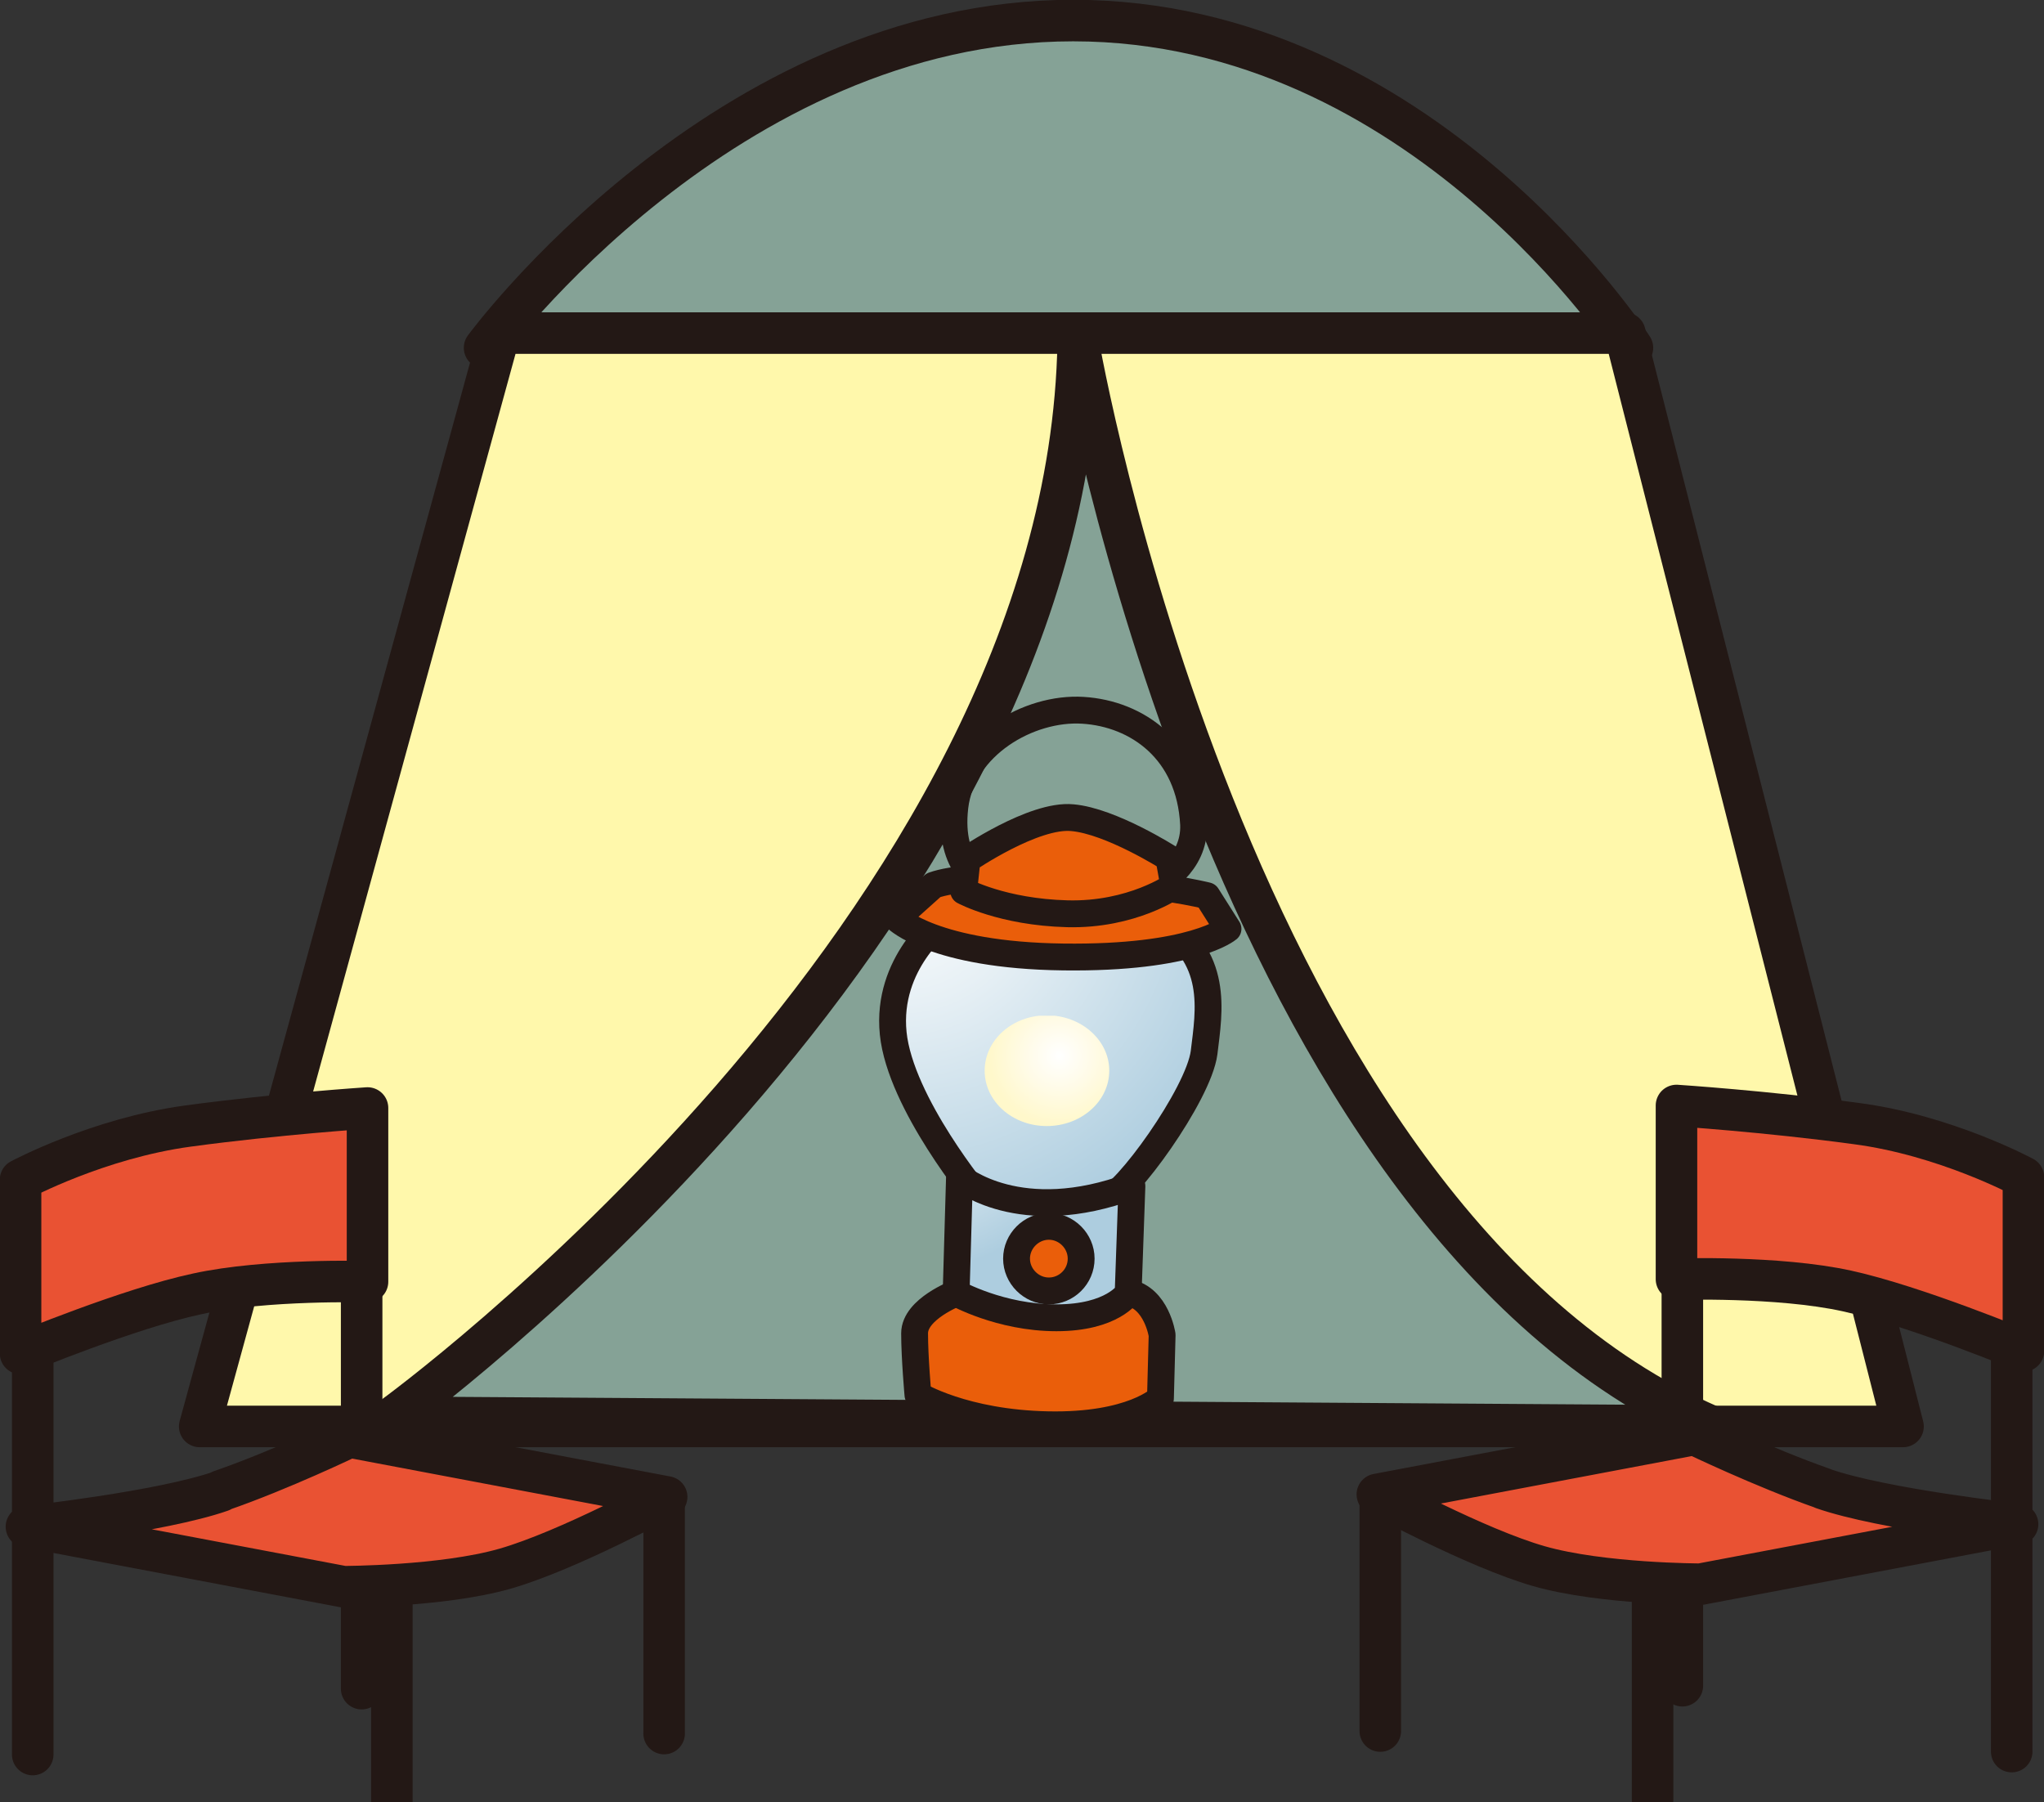
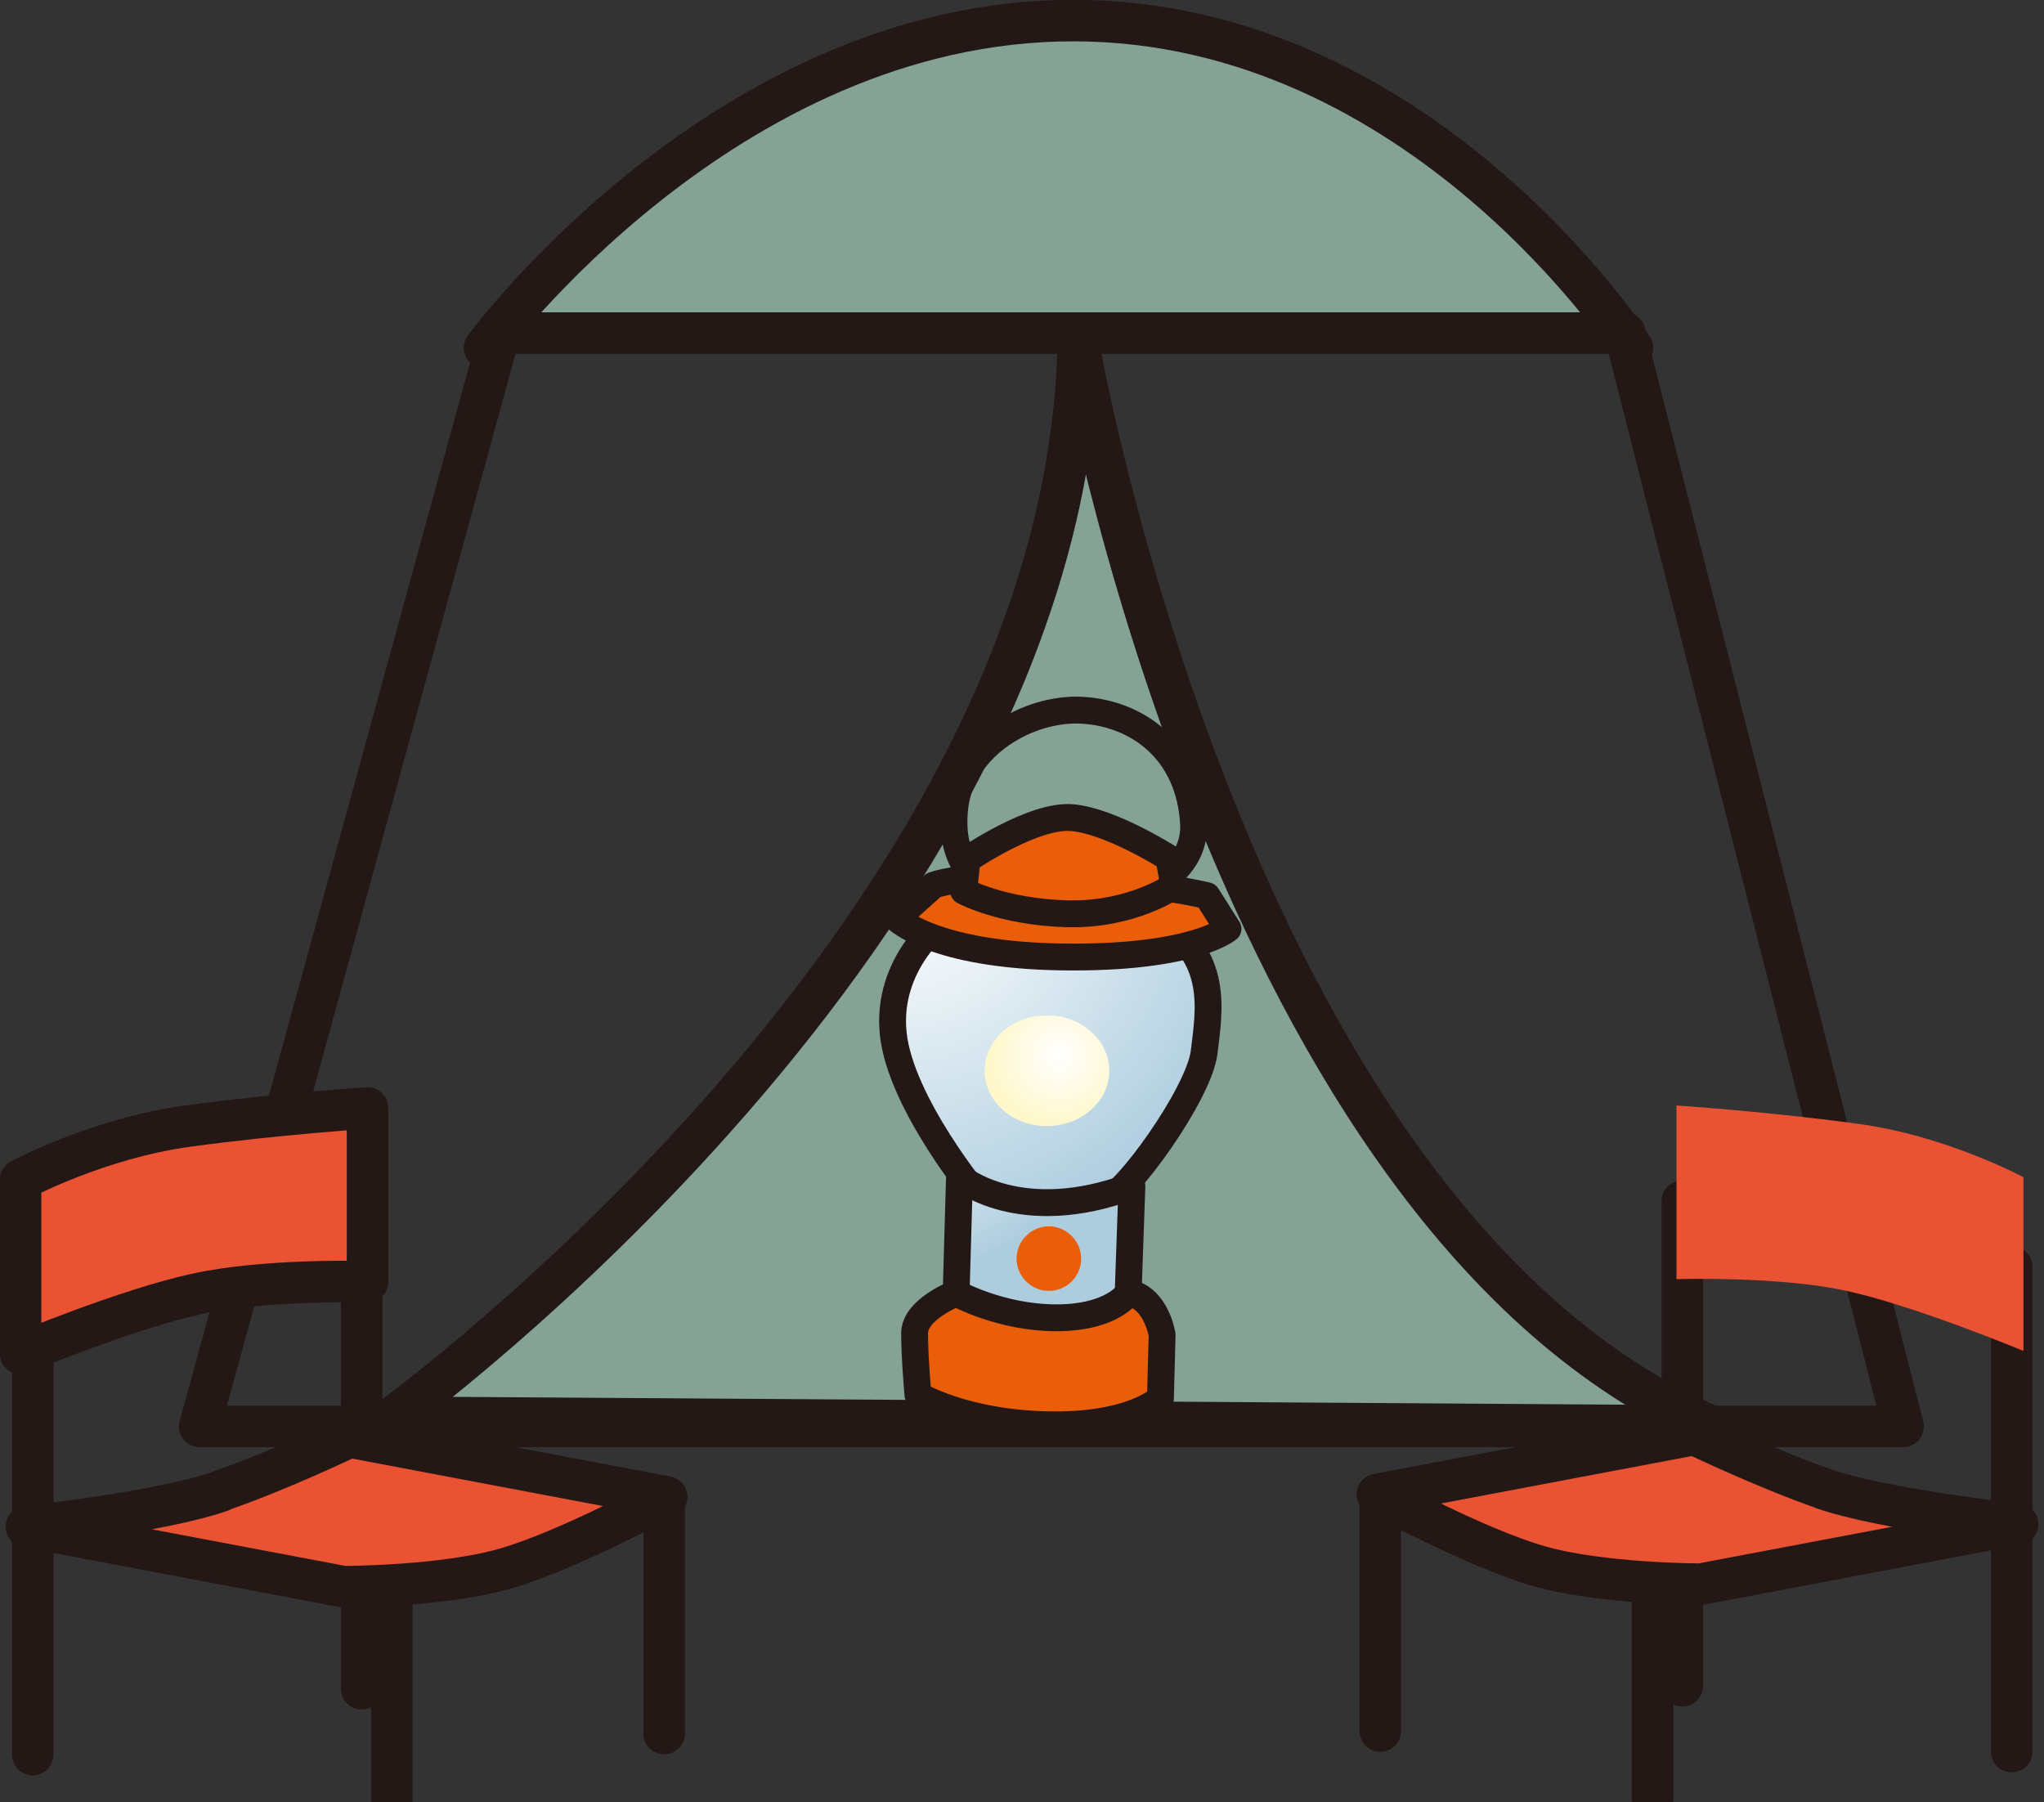
<svg xmlns="http://www.w3.org/2000/svg" xmlns:xlink="http://www.w3.org/1999/xlink" viewBox="0 0 48.72 42.96">
  <rect x="0" y="0" width="48.72" height="42.96" fill="#333333" stroke="none" />
  <defs>
    <style>
      .cls-1 {
        stroke-width: .64px;
      }

      .cls-1, .cls-2 {
        stroke: #231815;
        stroke-linecap: round;
        stroke-linejoin: round;
      }

      .cls-1, .cls-2, .cls-3, .cls-4 {
        fill: none;
      }

      .cls-5 {
        clip-path: url(#clippath-6);
      }

      .cls-6 {
        clip-path: url(#clippath-7);
      }

      .cls-7 {
        fill: #85a296;
      }

      .cls-8 {
        clip-path: url(#clippath-4);
      }

      .cls-2 {
        stroke-width: .99px;
      }

      .cls-9 {
        clip-path: url(#clippath-1);
      }

      .cls-10 {
        fill: url(#_名称未設定グラデーション_7-2);
      }

      .cls-11 {
        isolation: isolate;
      }

      .cls-12 {
        clip-path: url(#clippath-5);
      }

      .cls-13 {
        fill: url(#_名称未設定グラデーション_8);
      }

      .cls-14 {
        clip-path: url(#clippath-3);
      }

      .cls-15 {
        fill: url(#_名称未設定グラデーション_8-3);
      }

      .cls-16 {
        mix-blend-mode: multiply;
      }

      .cls-4 {
        stroke: #948e56;
        stroke-width: .32px;
      }

      .cls-17 {
        fill: url(#_名称未設定グラデーション_8-2);
      }

      .cls-18 {
        fill: url(#_名称未設定グラデーション_7);
      }

      .cls-19 {
        clip-path: url(#clippath-2);
      }

      .cls-20 {
        fill: #fff8ab;
      }

      .cls-21 {
        fill: #ea5e0a;
      }

      .cls-22 {
        fill: url(#_名称未設定グラデーション_7-3);
      }

      .cls-23 {
        fill: #e95233;
      }

      .cls-24 {
        clip-path: url(#clippath);
      }
    </style>
    <clipPath id="clippath">
      <path class="cls-3" d="M22.97,28.14c0,.26.86.46,1.92.46s1.92-.2,1.92-.46-.86-.46-1.92-.46-1.92.21-1.92.46" />
    </clipPath>
    <radialGradient id="_名称未設定グラデーション_7" data-name="名称未設定グラデーション 7" cx="-250" cy="417.95" fx="-250" fy="417.95" r="1.4" gradientTransform="translate(604.26 999.11) scale(2.32 -2.32)" gradientUnits="userSpaceOnUse">
      <stop offset="0" stop-color="#fff" />
      <stop offset=".33" stop-color="#e7f0f5" />
      <stop offset="1" stop-color="#adcddf" />
    </radialGradient>
    <clipPath id="clippath-1">
      <path class="cls-3" d="M24.64,22.45v5.45c0,.18.14.33.33.34.18,0,.33-.15.33-.34v-5.44c0-.19-.14-.34-.33-.34s-.33.15-.33.34" />
    </clipPath>
    <radialGradient id="_名称未設定グラデーション_8" data-name="名称未設定グラデーション 8" cx="-249.01" cy="416.21" fx="-249.01" fy="416.21" r="1.4" gradientTransform="translate(613.35 1005.39) scale(2.36 -2.36)" gradientUnits="userSpaceOnUse">
      <stop offset="0" stop-color="#fff" />
      <stop offset=".49" stop-color="#fffbe7" />
      <stop offset="1" stop-color="#fff8cb" />
    </radialGradient>
    <clipPath id="clippath-2">
      <rect class="cls-3" x="20.96" y="21.58" width="8.16" height="7.45" />
    </clipPath>
    <clipPath id="clippath-3">
      <path class="cls-3" d="M22.47,21.94s-1.34,1.01-1.17,2.68c.17,1.67,2.05,3.93,2.05,3.93,0,0,1.56.31,3.01.04.46-.08,2.22-2.51,2.35-3.52.12-1,.37-2.3-1.09-3.18l-5.15.04Z" />
    </clipPath>
    <radialGradient id="_名称未設定グラデーション_7-2" data-name="名称未設定グラデーション 7" cx="-276.64" cy="396.68" fx="-276.64" fy="396.68" r="1.4" gradientTransform="translate(1778.14 2539.89) scale(6.35 -6.35)" xlink:href="#_名称未設定グラデーション_7" />
    <clipPath id="clippath-4">
      <rect class="cls-3" x="20.96" y="21.58" width="8.16" height="7.45" />
    </clipPath>
    <clipPath id="clippath-5">
      <path class="cls-3" d="M24.85,27.89l.25-5.44-.25,5.44Z" />
    </clipPath>
    <radialGradient id="_名称未設定グラデーション_8-2" data-name="名称未設定グラデーション 8" cx="-245.21" cy="422.37" fx="-245.21" fy="422.37" r="1.4" gradientTransform="translate(539.3 908.14) scale(2.1 -2.1)" xlink:href="#_名称未設定グラデーション_8" />
    <clipPath id="clippath-6">
      <path class="cls-3" d="M23.47,25.52c0,.73.66,1.32,1.48,1.32s1.49-.59,1.49-1.32-.67-1.32-1.49-1.32-1.48.59-1.48,1.32" />
    </clipPath>
    <radialGradient id="_名称未設定グラデーション_8-3" data-name="名称未設定グラデーション 8" cx="-209.8" cy="451.08" fx="-209.8" fy="451.08" r="1.4" gradientTransform="translate(274.91 561.95) scale(1.19 -1.19)" xlink:href="#_名称未設定グラデーション_8" />
    <clipPath id="clippath-7">
      <path class="cls-3" d="M22.8,30.82s1.05.59,2.38.59,1.71-.59,1.71-.59l.09-2.55c-2.68,1-4.1-.21-4.1-.21l-.08,2.76Z" />
    </clipPath>
    <radialGradient id="_名称未設定グラデーション_7-3" data-name="名称未設定グラデーション 7" cx="-262.63" cy="407.71" fx="-262.63" fy="407.71" r="1.4" gradientTransform="translate(896.22 1383.33) scale(3.33 -3.33)" xlink:href="#_名称未設定グラデーション_7" />
  </defs>
  <g class="cls-11">
    <g id="_レイヤー_1" data-name="レイヤー 1">
      <g>
        <path class="cls-7" d="M11.55,8.29S17.27.49,25.58.49s13.33,7.8,13.33,7.8" />
        <path class="cls-2" d="M11.55,8.29S17.27.49,25.58.49s13.33,7.8,13.33,7.8" />
-         <polygon class="cls-20" points="45.36 34 4.76 34 11.91 7.94 38.73 7.94 45.36 34" />
        <polygon class="cls-2" points="45.36 34 4.76 34 11.91 7.94 38.73 7.94 45.36 34" />
        <path class="cls-7" d="M9.36,33.78s16.09-11.66,16.34-25.62c0,0,3.58,20.83,15.07,25.83l-31.41-.21Z" />
        <path class="cls-2" d="M9.36,33.78s16.09-11.66,16.34-25.62c0,0,3.58,20.83,15.07,25.83l-31.41-.21Z" />
        <path class="cls-21" d="M22.8,30.82s-1,.38-1,.96.08,1.47.08,1.47c0,0,1.09.67,3.1.71,2.01.04,2.68-.63,2.68-.63l.04-1.51s-.13-.88-.8-1.01" />
        <path class="cls-1" d="M22.8,30.82s-1,.38-1,.96.08,1.47.08,1.47c0,0,1.09.67,3.1.71,2.01.04,2.68-.63,2.68-.63l.04-1.51s-.13-.88-.8-1.01" />
        <g class="cls-24">
          <rect class="cls-18" x="22.97" y="27.68" width="3.85" height=".92" />
        </g>
        <path class="cls-1" d="M26.81,28.14c0,.26-.86.46-1.92.46s-1.92-.2-1.92-.46.86-.46,1.92-.46,1.92.2,1.92.46Z" />
        <g class="cls-9">
          <rect class="cls-13" x="24.5" y="22.1" width=".95" height="6.14" transform="translate(-1.09 1.14) rotate(-2.55)" />
        </g>
        <path class="cls-4" d="M24.64,22.44v5.45c0,.18.14.33.33.34.19,0,.33-.15.33-.34v-5.44c.01-.19-.14-.34-.32-.34s-.33.15-.34.33Z" />
        <path class="cls-1" d="M23.47,21.07s-.88-.38-.71-1.84c.17-1.46,1.76-2.38,3.05-2.3,1.3.08,2.55.96,2.64,2.72.04.97-.88,1.42-.88,1.42" />
        <g class="cls-16">
          <g class="cls-19">
            <g class="cls-14">
              <rect class="cls-10" x="21.12" y="21.9" width="7.95" height="6.96" />
            </g>
            <g class="cls-8">
              <path class="cls-1" d="M22.46,21.95s-1.34,1-1.17,2.68c.17,1.67,2.05,3.93,2.05,3.93,0,0,1.56.31,3.01.04.46-.08,2.22-2.51,2.35-3.51.12-1,.37-2.3-1.09-3.18" />
            </g>
          </g>
        </g>
        <path class="cls-21" d="M25.52,20.98s-2.34-.21-3.27.12l-.88.79s.88.88,3.97.92c3.1.04,3.93-.67,3.93-.67l-.5-.79s-1.3-.33-3.26-.38" />
        <path class="cls-1" d="M25.52,20.98s-2.34-.21-3.27.12l-.88.79s.88.88,3.97.92c3.1.04,3.93-.67,3.93-.67l-.5-.79s-1.3-.33-3.26-.38Z" />
        <path class="cls-21" d="M27.99,21.11s-1,.71-2.55.67c-1.55-.04-2.47-.54-2.47-.54l.08-.75s1.59-1.09,2.51-1c.92.08,2.3.96,2.3.96l.12.67Z" />
        <path class="cls-1" d="M27.99,21.11s-1,.71-2.55.67c-1.55-.04-2.47-.54-2.47-.54l.08-.75s1.59-1.09,2.51-1c.92.08,2.3.96,2.3.96l.12.67Z" />
        <g class="cls-12">
          <rect class="cls-17" x="24.85" y="22.45" width=".25" height="5.44" />
        </g>
        <g class="cls-5">
          <rect class="cls-15" x="23.47" y="24.21" width="2.97" height="2.63" />
        </g>
        <g class="cls-6">
          <rect class="cls-22" x="22.8" y="28.06" width="4.19" height="3.35" />
        </g>
        <path class="cls-1" d="M22.88,28.06s1.42,1.21,4.1.21l-.09,2.55s-.37.59-1.71.59-2.39-.59-2.39-.59l.08-2.76Z" />
        <path class="cls-21" d="M25.77,30c0,.43-.35.77-.77.77s-.77-.35-.77-.77.35-.77.77-.77.77.35.77.77" />
-         <path class="cls-1" d="M25.77,30c0,.43-.35.77-.77.77s-.77-.35-.77-.77.35-.77.77-.77.77.35.77.77Z" />
        <line class="cls-2" x1="32.9" y1="35.76" x2="32.9" y2="41.26" />
        <line class="cls-2" x1="40.1" y1="28.63" x2="40.1" y2="40.18" />
        <line class="cls-2" x1="47.95" y1="30.2" x2="47.95" y2="41.75" />
        <line class="cls-2" x1="39.39" y1="36.98" x2="39.39" y2="42.9" />
        <path class="cls-23" d="M43.45,35.48c1.43.5,4.64.85,4.64.85l-7.56,1.43s-2.35,0-3.85-.43c-1.5-.43-3.85-1.71-3.85-1.71l7.56-1.43s1.64.79,3.07,1.29" />
        <path class="cls-2" d="M43.45,35.48c1.43.5,4.64.85,4.64.85l-7.56,1.43s-2.35,0-3.85-.43c-1.5-.43-3.85-1.71-3.85-1.71l7.56-1.43s1.64.79,3.07,1.29Z" />
        <path class="cls-23" d="M48.23,32.2s-2.57-1.07-4.21-1.43c-1.64-.36-4.06-.28-4.06-.28v-4.14s2.14.14,4.28.43c2.14.28,3.99,1.28,3.99,1.28v4.14Z" />
-         <path class="cls-2" d="M48.23,32.2s-2.57-1.07-4.21-1.43c-1.64-.36-4.06-.28-4.06-.28v-4.14s2.14.14,4.28.43c2.14.28,3.99,1.28,3.99,1.28v4.14Z" />
        <line class="cls-2" x1="15.83" y1="35.83" x2="15.83" y2="41.32" />
        <line class="cls-2" x1="8.62" y1="28.69" x2="8.62" y2="40.25" />
        <line class="cls-2" x1=".78" y1="30.26" x2=".78" y2="41.82" />
        <line class="cls-2" x1="9.34" y1="37.04" x2="9.34" y2="42.96" />
        <path class="cls-23" d="M5.27,35.54c-1.43.5-4.64.85-4.64.85l7.56,1.43s2.35,0,3.85-.43c1.5-.43,3.85-1.71,3.85-1.71l-7.56-1.43s-1.64.79-3.06,1.28" />
        <path class="cls-2" d="M5.27,35.54c-1.43.5-4.64.85-4.64.85l7.56,1.43s2.35,0,3.85-.43c1.5-.43,3.85-1.71,3.85-1.71l-7.56-1.43s-1.64.79-3.06,1.28Z" />
        <path class="cls-23" d="M.49,32.26s2.57-1.07,4.21-1.42c1.64-.36,4.06-.29,4.06-.29v-4.14s-2.14.14-4.28.43c-2.14.29-3.99,1.28-3.99,1.28v4.14Z" />
        <path class="cls-2" d="M.49,32.26s2.57-1.07,4.21-1.42c1.64-.36,4.06-.29,4.06-.29v-4.14s-2.14.14-4.28.43c-2.14.29-3.99,1.28-3.99,1.28v4.14Z" />
      </g>
    </g>
  </g>
</svg>